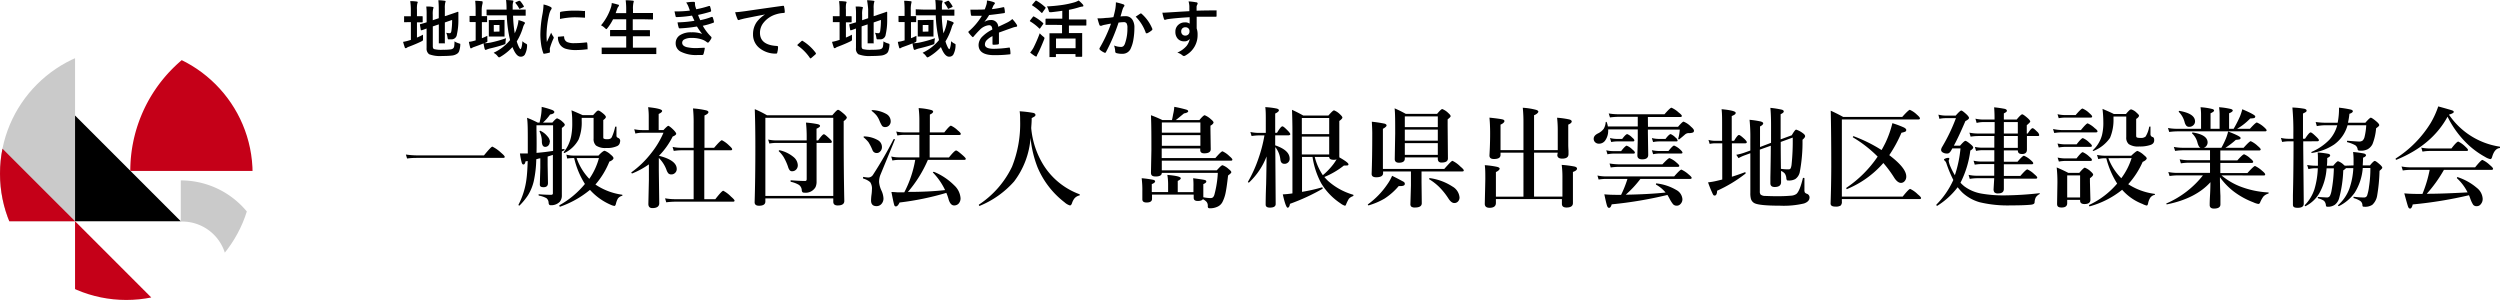
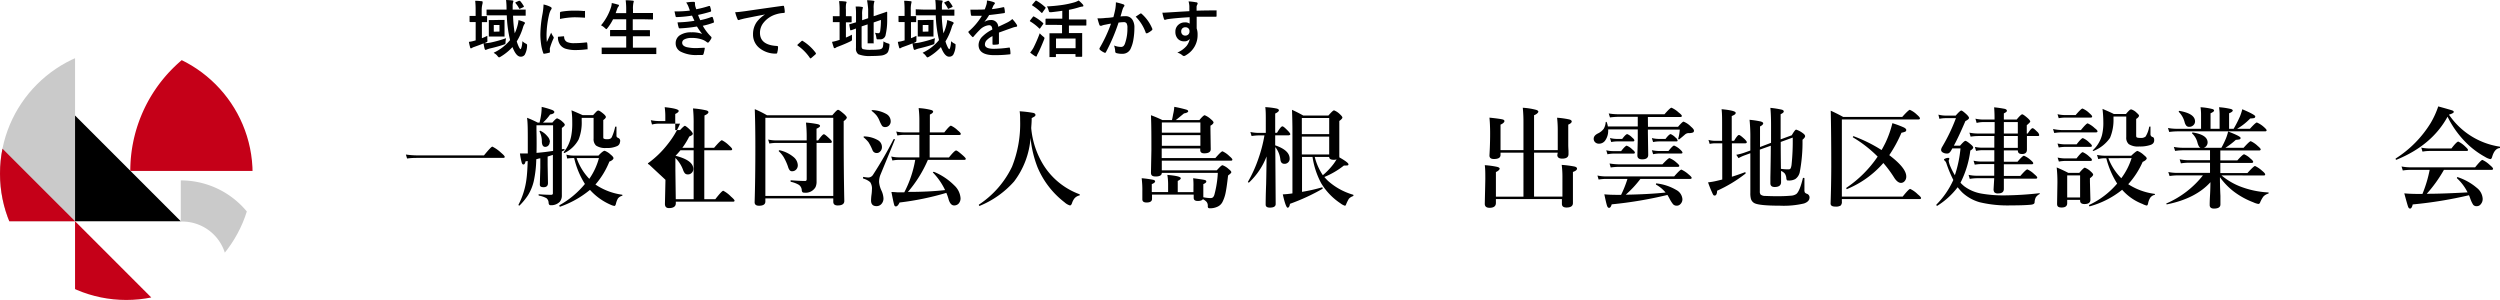
<svg xmlns="http://www.w3.org/2000/svg" width="519" height="62.27" viewBox="0 0 519 62.27">
  <defs>
    <style>.a{fill:none;}.b{clip-path:url(#a);}.c{fill:#cacaca;}.d,.f{fill:#c50018;}.d,.e{fill-rule:evenodd;}</style>
    <clipPath id="a">
      <circle class="a" cx="26.22" cy="36.05" r="26.22" />
    </clipPath>
  </defs>
  <g class="b">
    <rect class="c" x="-18.14" y="10.84" width="33.72" height="35.09" />
    <polygon class="d" points="15.58 45.93 -6.38 45.93 -6.38 23.98 15.58 45.93" />
    <polygon class="e" points="37.53 45.93 15.58 45.93 15.58 23.98 37.53 45.93" />
    <polygon class="e" points="14.08 68.38 -7.87 68.38 -7.87 46.43 14.08 68.38" />
    <polygon class="d" points="37.53 67.88 15.58 67.88 15.58 45.93 37.53 67.88" />
    <path class="f" d="M57.15,5.39v30.1H27.05A30.09,30.09,0,0,1,57.15,5.39Z" />
    <path class="c" d="M55.32,55.24A17.79,17.79,0,0,0,37.53,37.45V46h0a9.28,9.28,0,1,1,0,18.55h0V73A17.79,17.79,0,0,0,55.32,55.24Z" />
  </g>
  <path d="M104.78,32.56c0,.15-.1.22-.29.22H86.7c-.58,0-1.31,0-2.19.13l-.25-.83a17.21,17.21,0,0,0,2.4.18h13.81c1-1.21,1.56-1.82,1.75-1.82A7.49,7.49,0,0,1,104,31.69C104.51,32.12,104.78,32.41,104.78,32.56Z" />
  <path d="M111.33,33.06a23.52,23.52,0,0,1-.52,4.55,9.84,9.84,0,0,1-1.2,2.92,12.91,12.91,0,0,1-1.76,2.14l-.06,0c-.1,0-.15-.06-.15-.17a0,0,0,0,1,0,0,15.83,15.83,0,0,0,1.66-5.36c.12-.9.2-2.14.25-3.71l-.45.07c-.08.43-.22.65-.43.65s-.31-.18-.4-.53a15.36,15.36,0,0,1-.33-1.76h.77l.86,0c0-.48,0-1.28,0-2.41,0-2.32,0-4-.16-5a22.59,22.59,0,0,1,2.22,1h.38a18.41,18.41,0,0,0,.35-1.81,11.4,11.4,0,0,0,.09-1.45,17.35,17.35,0,0,1,2.18.64q.45.2.45.42c0,.24-.29.42-.88.52a9.39,9.39,0,0,1-1.48,1.68h1.95c.5-.59.83-.88,1-.88a3.18,3.18,0,0,1,1.13.73c.3.26.45.46.45.61s-.2.37-.61.65V31l.25-.06.2,0c.06,0,.1,0,.1.13a.15.15,0,0,1-.08.15c-.22.09-.37.17-.47.22l0,9.14a2,2,0,0,1-.43,1.31,2.48,2.48,0,0,1-1.93.71c-.22,0-.34-.15-.39-.46a1.25,1.25,0,0,0-.45-1,5.23,5.23,0,0,0-1.54-.53.14.14,0,0,1-.09-.15c0-.09,0-.13.09-.13.87.07,1.71.11,2.51.11.24,0,.37-.1.37-.29v-8l-1.09.35v1.76l.07,3.74c0,.58-.3.86-.91.86s-.78-.19-.78-.58l.1-3.45V32.86a4.48,4.48,0,0,0-.48.1Zm0-1.32c1.16-.09,2.32-.23,3.49-.41V26h-3.45v.89C111.42,29.21,111.41,30.82,111.38,31.74Zm2.79-2.3a1.09,1.09,0,0,1-.29.78.87.87,0,0,1-.64.27c-.42,0-.65-.32-.7-1a4.7,4.7,0,0,0-.5-2.23s0,0,0,0,.06-.12.17-.12l0,0a4,4,0,0,1,1.45,1.12A1.9,1.9,0,0,1,114.17,29.44Zm8.33,10a20.25,20.25,0,0,1-6.17,3.47h0c-.1,0-.15-.07-.15-.22a.08.08,0,0,1,0-.08,18.47,18.47,0,0,0,5.3-4.42,17.13,17.13,0,0,1-2.23-5.37h-.11a8.21,8.21,0,0,0-1.34.09l-.17-.81a5.6,5.6,0,0,0,1.6.2h5.06c.64-.69,1.07-1,1.29-1a3.66,3.66,0,0,1,1.25.8c.39.31.58.56.58.74s-.28.51-.85.7a16.87,16.87,0,0,1-2.9,4.77,13.09,13.09,0,0,0,5.53,2.11s.08,0,.08.11a.12.12,0,0,1-.08.12,1.59,1.59,0,0,0-.86.56,3.84,3.84,0,0,0-.41,1.09c-.08.3-.18.45-.32.45a2.72,2.72,0,0,1-.79-.25A12.34,12.34,0,0,1,122.5,39.44Zm6.26-10.06a1,1,0,0,1-.56.93,4.83,4.83,0,0,1-2.27.41,3.4,3.4,0,0,1-2.14-.5,1.81,1.81,0,0,1-.51-1.45l0-2V24.47h-2.47v.59a9.52,9.52,0,0,1-.64,3.9,6.62,6.62,0,0,1-2.94,2.81h0c-.1,0-.15-.05-.15-.14s0,0,0-.05a7.51,7.51,0,0,0,1.54-3.28,13.29,13.29,0,0,0,.23-2.64c0-.74,0-1.66-.16-2.76.83.34,1.6.68,2.31,1h2.18c.41-.45.67-.73.78-.82a.5.5,0,0,1,.31-.13c.18,0,.56.25,1.13.73.28.26.43.46.43.61s-.18.39-.54.63v3.52c0,.19,0,.31.17.37a1.38,1.38,0,0,0,.6.09,1.63,1.63,0,0,0,.65-.09.8.8,0,0,0,.35-.34,10.12,10.12,0,0,0,.69-2.1.14.14,0,0,1,.15-.09c.09,0,.13,0,.13.09v1.73a.57.57,0,0,0,.09.37,1.14,1.14,0,0,0,.34.2C128.66,28.81,128.76,29,128.76,29.38Zm-9,3.44a11.9,11.9,0,0,0,2.63,4.31,13.74,13.74,0,0,0,2-4.31Z" />
-   <path d="M134.71,34.12A17,17,0,0,1,131.27,36h0c-.14,0-.2-.07-.2-.22s0,0,0,0a19.79,19.79,0,0,0,4.13-4,18.21,18.21,0,0,0,2.54-4.23h-4.4a6.15,6.15,0,0,0-1.43.18l-.24-.9a8.5,8.5,0,0,0,1.67.18h1.34V24.25a13.67,13.67,0,0,0-.13-2q2.91.3,2.91.78,0,.29-.72.63V27h1c.54-.59.89-.88,1-.88s.56.31,1.17.93c.31.34.47.58.47.73s-.24.38-.73.56a15.55,15.55,0,0,1-2.85,4q3.69.93,3.69,2.74a1.08,1.08,0,0,1-.36.83,1.06,1.06,0,0,1-.74.3.85.85,0,0,1-.65-.23,2.29,2.29,0,0,1-.38-.72,6.76,6.76,0,0,0-1.59-2.47v2.59l.09,6.82c0,.64-.47,1-1.43,1-.55,0-.83-.29-.83-.87l.11-5Zm11.5-2.92V41.35h2.29c.91-1.17,1.46-1.75,1.65-1.75a6.18,6.18,0,0,1,1.6,1.21c.49.42.74.7.74.84s-.1.22-.29.22h-12a16.18,16.18,0,0,0-1.89.13l-.24-.83a12.39,12.39,0,0,0,2,.18H144V31.2h-2.61a10.7,10.7,0,0,0-1.52.13l-.24-.83a8.58,8.58,0,0,0,1.67.18H144V25.74a29.24,29.24,0,0,0-.13-3.23,17.61,17.61,0,0,1,2.78.41q.42.13.42.36c0,.23-.28.46-.82.69v6.71h2c.9-1.05,1.43-1.57,1.62-1.57a5.91,5.91,0,0,1,1.49,1.09c.42.38.64.64.64.77s-.1.23-.29.23Z" />
+   <path d="M134.71,34.12h0c-.14,0-.2-.07-.2-.22s0,0,0,0a19.79,19.79,0,0,0,4.13-4,18.21,18.21,0,0,0,2.54-4.23h-4.4a6.15,6.15,0,0,0-1.43.18l-.24-.9a8.5,8.5,0,0,0,1.67.18h1.34V24.25a13.67,13.67,0,0,0-.13-2q2.91.3,2.91.78,0,.29-.72.63V27h1c.54-.59.89-.88,1-.88s.56.31,1.17.93c.31.34.47.58.47.73s-.24.38-.73.56a15.55,15.55,0,0,1-2.85,4q3.69.93,3.69,2.74a1.08,1.08,0,0,1-.36.83,1.06,1.06,0,0,1-.74.3.85.85,0,0,1-.65-.23,2.29,2.29,0,0,1-.38-.72,6.76,6.76,0,0,0-1.59-2.47v2.59l.09,6.82c0,.64-.47,1-1.43,1-.55,0-.83-.29-.83-.87l.11-5Zm11.5-2.92V41.35h2.29c.91-1.17,1.46-1.75,1.65-1.75a6.18,6.18,0,0,1,1.6,1.21c.49.42.74.7.74.84s-.1.22-.29.22h-12a16.18,16.18,0,0,0-1.89.13l-.24-.83a12.39,12.39,0,0,0,2,.18H144V31.2h-2.61a10.7,10.7,0,0,0-1.52.13l-.24-.83a8.58,8.58,0,0,0,1.67.18H144V25.74a29.24,29.24,0,0,0-.13-3.23,17.61,17.61,0,0,1,2.78.41q.42.13.42.36c0,.23-.28.46-.82.69v6.71h2c.9-1.05,1.43-1.57,1.62-1.57a5.91,5.91,0,0,1,1.49,1.09c.42.38.64.64.64.77s-.1.23-.29.23Z" />
  <path d="M158.89,41.19v.64c0,.59-.44.88-1.32.88-.6,0-.91-.24-.91-.73q.15-4.71.15-11.58,0-4.54-.12-7.74a20.75,20.75,0,0,1,2.54,1.27h13.56c.63-.75,1-1.13,1.19-1.13s.6.31,1.3.91c.34.33.52.56.52.7s-.22.46-.65.73v2.71q0,7.82.13,13.87c0,.62-.46.93-1.39.93q-.9,0-.9-.78v-.68Zm14.1-.52V24.45h-14.1V40.67Zm-3.47-11v5l0,3a2.67,2.67,0,0,1-.22,1.18A2.35,2.35,0,0,1,167,40a.59.59,0,0,1-.41-.11.68.68,0,0,1-.14-.35,1.45,1.45,0,0,0-.61-1.17,5.63,5.63,0,0,0-1.63-.62q-.09,0-.09-.18c0-.09,0-.14.09-.14,1.37.1,2.35.14,2.94.14.22,0,.32-.13.32-.41V29.67h-6.36a8.54,8.54,0,0,0-1.39.13l-.25-.83a7.66,7.66,0,0,0,1.58.18h6.42v-.7a26.56,26.56,0,0,0-.15-3,18.58,18.58,0,0,1,2.44.33q.48.12.48.36c0,.17-.24.36-.73.58v2.43h.34c.59-.85,1-1.28,1.18-1.28s.54.31,1.18.91c.32.3.48.51.48.66s-.1.23-.3.23Zm-3.9,4.56a1.26,1.26,0,0,1-.37,1,1.1,1.1,0,0,1-.8.32.62.62,0,0,1-.52-.22,2.16,2.16,0,0,1-.34-.73,11.2,11.2,0,0,0-.91-2,5.79,5.79,0,0,0-1-1.2.09.09,0,0,1,0-.07c0-.09.05-.14.16-.14h0a6.85,6.85,0,0,1,2.89,1.4A2.32,2.32,0,0,1,165.62,34.23Z" />
  <path d="M185.77,29c-.17.45-1.18,2.89-3,7.3a4,4,0,0,0-.27,1.51,5.14,5.14,0,0,0,.47,1.71,4.37,4.37,0,0,1,.44,1.64,1.67,1.67,0,0,1-.47,1.23,1.3,1.3,0,0,1-1,.4c-.74,0-1.11-.4-1.11-1.18a10.45,10.45,0,0,1,.11-1.29,8.51,8.51,0,0,0,.07-.95,2.36,2.36,0,0,0-.36-1.55,3.6,3.6,0,0,0-1.42-.74.18.18,0,0,1-.06-.16c0-.14,0-.2.11-.19a7.12,7.12,0,0,0,.93.12,1.17,1.17,0,0,0,1-.52,84,84,0,0,0,4.31-7.45.1.1,0,0,1,.08,0c.13,0,.2,0,.2.13Zm-2.68,1.52a1.23,1.23,0,0,1-.37.93.93.93,0,0,1-.72.32.9.9,0,0,1-.86-.58,10.62,10.62,0,0,0-.86-1.69,7.68,7.68,0,0,0-1-1s0-.05,0-.07,0-.11.13-.11a6,6,0,0,1,2.88.8A1.63,1.63,0,0,1,183.09,30.53Zm1.82-5.35a1.2,1.2,0,0,1-.37.91,1.07,1.07,0,0,1-.76.3.81.81,0,0,1-.65-.24,6.31,6.31,0,0,1-.54-1.06,4.87,4.87,0,0,0-.66-1.16,7,7,0,0,0-.94-.88s-.05-.05-.05-.07.05-.11.13-.11a6.32,6.32,0,0,1,3,.84A1.74,1.74,0,0,1,184.91,25.18Zm3.57,14.67q4.46,0,7.72-.38a13.63,13.63,0,0,0-2.53-3.65.08.08,0,0,1,0,0c0-.09.06-.13.18-.13h.06a12.87,12.87,0,0,1,4.19,2.8,4,4,0,0,1,1.31,2.66,1.61,1.61,0,0,1-.43,1.16,1.26,1.26,0,0,1-.91.35c-.48,0-.85-.38-1.11-1.16a10.12,10.12,0,0,0-.5-1.45,57.67,57.67,0,0,1-9.71,2c-.25.54-.5.81-.76.81s-.31-.16-.4-.48-.25-1.09-.53-2.51c.61,0,1.07.07,1.38.07h1.29A23,23,0,0,0,190,33.19h-3.47a7.36,7.36,0,0,0-1.27.13l-.24-.83a6.89,6.89,0,0,0,1.51.18h4.33V28h-3.29a7.36,7.36,0,0,0-1.27.13l-.24-.83a7,7,0,0,0,1.51.18h3.29V25.23a21,21,0,0,0-.15-2.79,13.16,13.16,0,0,1,2.62.4c.26.08.39.2.39.35s-.23.41-.68.59v3.7h3c.73-.93,1.19-1.39,1.38-1.39a4.93,4.93,0,0,1,1.43,1c.41.32.61.56.61.7s-.1.23-.29.23H193v4.67h4c.8-1,1.29-1.45,1.48-1.45s.63.34,1.39,1c.42.37.63.62.63.73s-.1.22-.3.22h-7.57A25.8,25.8,0,0,1,188.48,39.85Z" />
  <path d="M213.94,28.63a17,17,0,0,1-3.42,9.05,19.31,19.31,0,0,1-7.14,5.06l0,0c-.11,0-.16-.07-.16-.19a.09.09,0,0,1,0-.07,19.5,19.5,0,0,0,6.87-7.86A24,24,0,0,0,211.78,25c0-.56,0-1.2-.1-1.9a25,25,0,0,1,2.84.34c.29.08.44.22.44.42a.35.35,0,0,1-.16.3,4.76,4.76,0,0,1-.62.35c0,.93-.08,1.62-.1,2.08a17.49,17.49,0,0,0,2.61,7.77,14.86,14.86,0,0,0,7.38,5.95.13.13,0,0,1,.09.14c0,.07,0,.12-.09.13a1.93,1.93,0,0,0-1,.59,3.14,3.14,0,0,0-.52,1c-.11.32-.26.48-.43.48A2.89,2.89,0,0,1,221,42a17.93,17.93,0,0,1-5.62-7.3A22.86,22.86,0,0,1,213.94,28.63Z" />
  <path d="M249.72,41.35c-.16.24-.51.37-1.07.37s-.84-.22-.84-.64V40.4h-8.65v.88c0,.5-.37.76-1.13.76-.59,0-.88-.22-.88-.66l0-1.53a20.12,20.12,0,0,0-.14-2.85,21.3,21.3,0,0,1,2.41.33c.26.07.38.18.38.34s-.23.38-.69.55v1.66h3.39V38.17a12.06,12.06,0,0,0-.16-1.86q2.79.24,2.79.69c0,.18-.21.36-.63.56v2.32h3.26V38.81A13.68,13.68,0,0,0,247.7,37c1.37.18,2.18.3,2.42.37s.31.17.31.33-.21.36-.62.52v.46l0,2.27a8.41,8.41,0,0,0,1.43.17.84.84,0,0,0,.58-.16,1.45,1.45,0,0,0,.3-.59,21.63,21.63,0,0,0,.7-4.48H241.19c0,.5-.46.75-1.25.75s-1-.27-1-.82l.09-4.66c0-2.68,0-5.1-.09-7.24a24.83,24.83,0,0,1,2.36,1h2c.06-.25.13-.56.19-.91s.13-.63.14-.68a8.26,8.26,0,0,0,.15-1.15,25.19,25.19,0,0,1,2.54.59c.23.08.35.19.35.34s-.29.35-.87.43c-1,.83-1.57,1.29-1.7,1.38H249c.56-.68.93-1,1.1-1a4.18,4.18,0,0,1,1.29.84c.36.29.54.52.54.67s-.21.44-.64.66v.82l.06,4.06c0,.58-.46.86-1.36.86-.55,0-.82-.23-.82-.69v-.32h-8v2H252.3c.82-.94,1.31-1.41,1.49-1.41a4.93,4.93,0,0,1,1.43,1c.41.34.62.59.62.73s-.1.22-.3.22H241.19v2H252.6c.64-.7,1-1.06,1.2-1.06a3.8,3.8,0,0,1,1.3.82c.35.27.52.48.52.63s-.22.35-.67.68c-.2,1.77-.38,3-.55,3.76a7.38,7.38,0,0,1-.61,1.73,2.15,2.15,0,0,1-1.06,1,3.56,3.56,0,0,1-1.54.32.51.51,0,0,1-.38-.11.62.62,0,0,1-.07-.37,1.28,1.28,0,0,0-.24-.83A2.57,2.57,0,0,0,249.72,41.35Zm-.52-13.81V25.43h-8v2.11Zm-8,.52v2.21h8V28.06Z" />
  <path d="M262.94,32.48a14.71,14.71,0,0,1-3.63,5.4.09.09,0,0,1-.07,0c-.11,0-.17,0-.17-.13v0a27.16,27.16,0,0,0,2.2-4.89,29,29,0,0,0,1.23-4.75h-1.15a10.7,10.7,0,0,0-1.52.13l-.25-.84a8.65,8.65,0,0,0,1.68.19h1.52V25.14c0-1.24,0-2.21-.11-2.9a15.74,15.74,0,0,1,2.39.3c.29.08.44.2.44.37s-.26.44-.77.66v4h.38c.53-.9.9-1.34,1.11-1.34s.54.31,1.16.93q.48.51.48.69t-.3.24h-2.83v2.08c2,.68,3,1.6,3,2.76a1,1,0,0,1-.34.81,1.05,1.05,0,0,1-.74.27c-.49,0-.77-.29-.84-.86a5.06,5.06,0,0,0-1.06-2.62l.08,11.82c0,.5-.4.75-1.21.75q-.87,0-.87-.63c0-.16,0-1.58.1-4.26C262.9,35.93,262.93,34,262.94,32.48Zm12,4.27c.14.17.38.43.72.77a13.33,13.33,0,0,0,5.24,2.9.11.11,0,0,1,.08.12.19.19,0,0,1-.1.18,2.06,2.06,0,0,0-.85.54,7.62,7.62,0,0,0-.6,1.23c-.07.15-.14.22-.22.22a2.85,2.85,0,0,1-.93-.5,13.16,13.16,0,0,1-4-4.17,16.66,16.66,0,0,1-1.8-5.46h-2.18v7.25a34.42,34.42,0,0,0,4.12-.93c.1,0,.16,0,.16.19a.13.13,0,0,1,0,.09,41.92,41.92,0,0,1-6.78,3.13c-.08.54-.25.81-.49.81s-.59-.92-1-2.77a18.88,18.88,0,0,0,2-.2V27.3q0-2.09-.09-4.5c.74.33,1.52.72,2.33,1.18h5.23c.62-.71,1-1.07,1.17-1.07a3.52,3.52,0,0,1,1.23.82c.34.31.5.54.5.68s-.21.41-.64.7v1.28l0,6a1,1,0,0,1,0,.27c1.27.72,1.9,1.2,1.9,1.45s-.2.25-.62.25H279A16.78,16.78,0,0,1,274.92,36.75Zm1-8.91V24.5h-5.68v3.34Zm0,4.22v-3.7h-5.68v3.7Zm-1.32,4.31a14.13,14.13,0,0,0,2.3-2.43c.13-.18.32-.47.56-.86a1.6,1.6,0,0,1-.61.09c-.62,0-.93-.2-.93-.59h-3A12.12,12.12,0,0,0,274.62,36.37Z" />
-   <path d="M291.64,38.18c0,.3-.31.45-.91.45h-.36a13.44,13.44,0,0,1-2.93,2.59,14.4,14.4,0,0,1-3.26,1.4.15.15,0,0,1-.13,0c-.05,0-.08-.09-.08-.13s0,0,0-.06a16.7,16.7,0,0,0,4-4.11A9.59,9.59,0,0,0,289,36.5c1.18.57,1.94,1,2.27,1.17S291.64,38,291.64,38.18Zm3.47-2.59v2.23l.05,4.37c0,.59-.47.89-1.41.89a1.19,1.19,0,0,1-.76-.18.67.67,0,0,1-.19-.55l.11-3.86v-2.9h-5.78v.35c0,.57-.48.86-1.43.86-.63,0-.95-.23-.95-.7q.13-3.24.13-8.43,0-.89-.09-2.4a25.47,25.47,0,0,1,2.65.4c.27.08.41.21.41.38s-.26.42-.76.69v1.53c0,2.78,0,5,0,6.8h12.74c1-1.12,1.52-1.68,1.71-1.68a6,6,0,0,1,1.63,1.18c.47.39.71.65.71.8s-.1.22-.3.22Zm-3.47-2.92v.25c0,.57-.41.86-1.22.86-.58,0-.87-.26-.87-.76l.09-5.27c0-2.49,0-4.25-.12-5.26a23.88,23.88,0,0,1,2.32,1.15h6.5c.55-.67.91-1,1.08-1a3.61,3.61,0,0,1,1.23.81c.33.29.5.51.5.66s-.21.35-.62.67v1.34l.06,6.76c0,.57-.42.86-1.28.86a.8.8,0,0,1-.65-.21.93.93,0,0,1-.17-.63v-.22Zm6.85-6.28V24.16h-6.85v2.23Zm-6.85.52V29.2h6.85V26.91Zm0,2.81v2.43h6.85V29.72ZM303,41a1.18,1.18,0,0,1-.35.86,1,1,0,0,1-.73.29c-.42,0-.82-.31-1.22-.93a14.3,14.3,0,0,0-2-2.48,11.48,11.48,0,0,0-2-1.53.12.12,0,0,1,0-.09c0-.12.05-.16.15-.14a11.48,11.48,0,0,1,4.69,1.75A2.88,2.88,0,0,1,303,41Z" />
  <path d="M323.39,31.69h-4.92v9.12h5.89V36.59a18.94,18.94,0,0,0-.15-2.36,21.26,21.26,0,0,1,2.7.35q.48.14.48.42c0,.27-.28.5-.85.7v1.08c0,1.19,0,2.35,0,3.5,0,.17,0,.38,0,.62,0,.64,0,1.05,0,1.25,0,.62-.44.93-1.34.93-.63,0-.95-.25-.95-.76v-1H310.55v.82c0,.65-.44,1-1.31,1-.67,0-1-.28-1-.84.07-3.09.11-4.8.11-5.15,0-1.14,0-2.1-.11-2.86a17.18,17.18,0,0,1,2.56.35c.35.09.53.22.53.38s-.26.47-.78.7v5.11h5.72V31.69h-4.76v.48c0,.56-.46.84-1.37.84-.62,0-.93-.24-.93-.73.09-1.49.14-3,.14-4.53,0-1.34-.05-2.45-.14-3.33,1.45.15,2.34.28,2.68.36s.43.21.43.38-.27.5-.81.71v5.3h4.76V25.59a29.43,29.43,0,0,0-.14-3.22,14,14,0,0,1,2.79.44c.29.1.44.23.44.38s-.3.52-.89.73v7.25h4.92V26.89a22.22,22.22,0,0,0-.14-2.45,17.37,17.37,0,0,1,2.55.36c.33.09.49.24.49.43s-.24.45-.72.64v1c0,1.05,0,2.13,0,3.25,0,0,0,.4.05,1.17,0,.29,0,.53,0,.71q0,.93-1.32.93c-.65,0-1-.26-1-.76Z" />
  <path d="M342.12,26.33h6.24c.61-.72,1-1.08,1.15-1.08a4.47,4.47,0,0,1,1.55,1.06c.41.34.61.62.61.82a.39.39,0,0,1-.28.4,2.38,2.38,0,0,1-.85.1,1.17,1.17,0,0,0-.73.29c-.21.19-.6.52-1.19,1a.08.08,0,0,1-.07,0c-.1,0-.15,0-.15-.14l0,0a9,9,0,0,0,.32-1.88h-6.62v.6l.07,4.65c0,.62-.41.93-1.25.93-.66,0-1-.27-1-.81L340,29V26.86h-6.14v.21a3.49,3.49,0,0,1-.56,2,1.55,1.55,0,0,1-1.35.76,1.11,1.11,0,0,1-.84-.34,1,1,0,0,1-.26-.68c0-.44.28-.8.86-1.1a3.13,3.13,0,0,0,1.24-1,3.23,3.23,0,0,0,.39-1.32.1.1,0,0,1,.1-.09.12.12,0,0,1,.12.09,3.69,3.69,0,0,1,.23.86H340v-2h-4a14.14,14.14,0,0,0-1.77.13l-.26-.83a11.83,11.83,0,0,0,2,.17h9.58c.78-.9,1.27-1.36,1.45-1.36a5.41,5.41,0,0,1,1.5,1c.43.33.65.56.65.7s-.1.23-.29.23h-6.76ZM337.5,40.42q4.78-.08,8.28-.45a7.06,7.06,0,0,0-2-1.65.14.14,0,0,1,0-.1c0-.11,0-.15.13-.14A10.35,10.35,0,0,1,348,39.44a2.35,2.35,0,0,1,1.27,1.91,1.38,1.38,0,0,1-.4,1,1,1,0,0,1-.78.35,1,1,0,0,1-.76-.3,6.62,6.62,0,0,1-.72-1.13c-.13-.25-.28-.52-.45-.8a83.74,83.74,0,0,1-11.57,1.95c-.14.49-.32.73-.54.73s-.35-.17-.46-.53-.28-1.07-.53-2.28c.68.07,1.55.11,2.62.11h.86a22.83,22.83,0,0,0,1.32-3.31h-4.52a11.58,11.58,0,0,0-1.47.13l-.24-.83a8,8,0,0,0,1.62.18h14.31q1.23-1.41,1.5-1.41a5.91,5.91,0,0,1,1.5,1c.42.34.63.58.63.71s-.1.22-.3.22H340.55A21.61,21.61,0,0,1,337.5,40.42Zm1.9-8.75c0,.15-.1.22-.3.22h-4.21a6.71,6.71,0,0,0-1.18.14l-.25-.83a6.17,6.17,0,0,0,1.36.17h1.73c.57-.75,1-1.13,1.15-1.13a3.47,3.47,0,0,1,1.18.79C339.23,31.31,339.4,31.52,339.4,31.67Zm9.22,2.75c0,.15-.1.22-.3.22H336a11.85,11.85,0,0,0-1.62.13l-.24-.83a14.1,14.1,0,0,0,2.17.18h8.8c.81-.86,1.3-1.3,1.47-1.3a4.78,4.78,0,0,1,1.44.91C348.4,34.05,348.62,34.28,348.62,34.42Zm-9.33-5.28c0,.14-.1.22-.3.22h-3.37a5.83,5.83,0,0,0-1.13.13l-.26-.84a5.87,5.87,0,0,0,1.39.19h1.15c.5-.67.85-1,1.05-1a2.87,2.87,0,0,1,1,.7C339.15,28.8,339.29,29,339.29,29.14Zm9,0c0,.15-.1.22-.3.22h-3.6a6.67,6.67,0,0,0-1.21.13l-.25-.83a6.19,6.19,0,0,0,1.41.18h1.42c.52-.69.88-1,1.08-1a3.1,3.1,0,0,1,1,.72A.9.9,0,0,1,348.25,29.16Zm1,2.51c0,.15-.1.22-.3.22h-4.49a8,8,0,0,0-1.31.14l-.26-.83a7.86,7.86,0,0,0,1.53.17h1.91c.59-.75,1-1.13,1.17-1.13a4,4,0,0,1,1.23.79C349.1,31.31,349.27,31.52,349.27,31.67Z" />
  <path d="M359.54,29.75v6.94c.88-.27,1.79-.59,2.72-.94h0c.09,0,.13.06.13.18s0,.08,0,.09a28.49,28.49,0,0,1-5.92,3.58c0,.65-.21,1-.5,1s-.35-.22-.55-.66-.45-1-.83-2.08a15.16,15.16,0,0,0,1.95-.35l1-.24V29.75H356a5.38,5.38,0,0,0-1.07.13l-.25-.84a4.73,4.73,0,0,0,1.23.19h1.6V25.89c0-1.3,0-2.37-.11-3.22,1.95.18,2.93.44,2.93.75s-.28.43-.82.68v5.13H360c.47-.81.81-1.21,1-1.21s.54.28,1.16.84c.32.32.48.54.48.65s-.1.24-.3.24Zm8.13-.1V26c0-1.48-.05-2.68-.14-3.61a19.86,19.86,0,0,1,2.39.38c.26.08.39.21.39.38s-.22.36-.65.56v5.22l2.31-.85c.45-.78.75-1.17.91-1.17a4.5,4.5,0,0,1,1.34.7c.35.24.52.46.52.66s-.18.43-.54.74a33.25,33.25,0,0,1-.58,6.78,2.35,2.35,0,0,1-.93,1.39,2.69,2.69,0,0,1-1.39.29c-.19,0-.31,0-.36-.11a.84.84,0,0,1-.1-.41,2,2,0,0,0-.32-.93,2.27,2.27,0,0,0-.77-.54l0,2.34c0,.65-.44,1-1.33,1-.59,0-.89-.26-.89-.77,0-.1,0-.5,0-1.22q.07-3.21.09-6.58l-2.28.81v8.65a1,1,0,0,0,.18.7,1.58,1.58,0,0,0,.92.27c.37,0,1.12.05,2.24.05a31.73,31.73,0,0,0,3.19-.11,2.15,2.15,0,0,0,1.05-.35c.46-.37.92-1.46,1.36-3.29,0,0,.06-.06.13-.06s.19,0,.19.11l0,2.36a1.17,1.17,0,0,0,.09.57.87.87,0,0,0,.36.25.8.8,0,0,1,.61.76c0,.59-.38,1-1.15,1.27a18.17,18.17,0,0,1-5,.46c-2.86,0-4.62-.18-5.28-.52a1.48,1.48,0,0,1-.75-.94,4.41,4.41,0,0,1-.11-1.15c0-4,0-6.79,0-8.28l-1.11.41a8.59,8.59,0,0,0-1.34.61l-.47-.7a10.2,10.2,0,0,0,1.6-.41l1.32-.47V29a36.49,36.49,0,0,0-.16-4.13,17.56,17.56,0,0,1,2.32.35c.34.1.51.23.51.4s-.22.43-.66.63v4.27Zm2.05,5.4a10.58,10.58,0,0,0,1.58.11.49.49,0,0,0,.45-.23,3.1,3.1,0,0,0,.18-.74,47,47,0,0,0,.24-5.63l-2.49.91v.61C369.68,31.18,369.69,32.84,369.72,35.05Z" />
  <path d="M382.37,40.81H395c.85-1.06,1.36-1.59,1.56-1.59a5.59,5.59,0,0,1,1.56,1.11q.69.56.69.78c0,.14-.1.22-.3.22H382.37v.5a1.05,1.05,0,0,1-.26.85,1.9,1.9,0,0,1-1.08.21c-.69,0-1-.22-1-.65q.13-3.85.14-7.56,0-6.78-.11-11.7c.86.39,1.72.82,2.59,1.3H394.9c.89-1,1.42-1.48,1.58-1.48a4.94,4.94,0,0,1,1.47,1c.42.36.63.62.63.77s-.11.23-.33.23H382.37Zm8.64-7a20.34,20.34,0,0,1-7.59,5.45h0c-.08,0-.12-.06-.12-.19s0-.07,0-.08a24,24,0,0,0,6.5-6.48,25.73,25.73,0,0,0-5.14-4,.06.06,0,0,1,0-.06c0-.11.05-.17.16-.17h0a30.31,30.31,0,0,1,5.79,2.87c.2-.33.47-.83.8-1.49a21,21,0,0,0,1.45-4.09,19.44,19.44,0,0,1,2.4.9q.48.26.48.51a.4.4,0,0,1-.22.36,5,5,0,0,1-.78.22,27.44,27.44,0,0,1-2.53,4.65q3.53,2.67,3.53,4.42a1.39,1.39,0,0,1-.36,1,1,1,0,0,1-.73.34c-.46,0-.92-.35-1.36-1A24.28,24.28,0,0,0,391,33.86Z" />
  <path d="M407,37.93a6.05,6.05,0,0,0,.82.77,8.35,8.35,0,0,0,3.59,1.5,26.86,26.86,0,0,0,4.89.36,68.8,68.8,0,0,0,7.08-.45c.05,0,.07,0,.07.07a.13.13,0,0,1-.07.13,1.9,1.9,0,0,0-.77.7,2.79,2.79,0,0,0-.23,1c0,.27-.25.42-.69.48-.95.1-2.35.15-4.22.15a24.89,24.89,0,0,1-6.51-.66A8.86,8.86,0,0,1,407.41,40a11.87,11.87,0,0,1-1-1.13,15.83,15.83,0,0,1-4.24,3.86l0,0c-.12,0-.18-.07-.18-.2a.09.09,0,0,1,0-.05,17.23,17.23,0,0,0,3.52-5.12A25,25,0,0,1,404.1,34a1.37,1.37,0,0,0-.35-.62c-.12-.08-.18-.16-.18-.25s.12-.15.35-.25a1.58,1.58,0,0,1,.54-.11c.14,0,.22.06.22.18a.49.49,0,0,1-.07.23.56.56,0,0,0-.06.22,4.57,4.57,0,0,0,.35,1.16,14.1,14.1,0,0,0,.93,1.82A25,25,0,0,0,407,30.81h-1.7c-.05.09-.13.25-.25.45a1.85,1.85,0,0,1-.43.51.76.76,0,0,1-.43.1,1.59,1.59,0,0,1-.9-.24.64.64,0,0,1-.32-.51,1.45,1.45,0,0,1,.2-.59,36.9,36.9,0,0,0,2.88-6h-2a6.39,6.39,0,0,0-1.43.14l-.21-.87A6.26,6.26,0,0,0,404,24h2c.61-.7,1-1.05,1.16-1.05s.55.29,1.16.86c.3.31.45.53.45.68s-.25.42-.75.64q-1.47,3.43-2.4,5.11h1.29c.58-.67.95-1,1.11-1s.56.26,1.16.77c.3.26.46.46.46.61s-.2.43-.6.63A20.2,20.2,0,0,1,407,37.93Zm11.94-6.71H416l0,2.36h2.83c.71-.84,1.16-1.25,1.34-1.25a4.56,4.56,0,0,1,1.37.88c.37.31.56.53.56.67s-.1.22-.3.22H416l0,2.42h3.43c.79-.91,1.27-1.36,1.45-1.36a5.22,5.22,0,0,1,1.44,1c.4.33.61.56.61.71s-.11.22-.3.22h-6.63q0,1,0,2.13c0,.62-.39.93-1.18.93a1,1,0,0,1-.77-.21,1.08,1.08,0,0,1-.18-.72L414,37h-3.65a9.48,9.48,0,0,0-1.43.14l-.24-.84a8,8,0,0,0,1.62.18H414l0-2.42h-2.7a8.39,8.39,0,0,0-1.34.13l-.25-.83a7.6,7.6,0,0,0,1.59.18h2.72l0-2.36h-2.53a6.13,6.13,0,0,0-1.26.15l-.24-.83a7.44,7.44,0,0,0,1.45.16h2.58V28.24H410.6a10.12,10.12,0,0,0-1.5.13l-.25-.83a9.37,9.37,0,0,0,1.75.18h3.49V25.34h-2.33a6.06,6.06,0,0,0-1.41.18l-.25-.88a7.78,7.78,0,0,0,1.61.18h2.36c0-.64,0-1.48-.09-2.54a22.09,22.09,0,0,1,2.25.33c.26.09.4.21.4.39s-.21.34-.63.54v1.28h2.66c.59-.73,1-1.09,1.15-1.09s.56.28,1.19.84q.48.45.48.66c0,.11-.24.36-.72.76v1.73h.2c.47-.74.81-1.11,1-1.11s.47.26,1,.77a1.17,1.17,0,0,1,.38.64c0,.15-.09.22-.28.22h-2.27c0,.54,0,1.17,0,1.89,0,.51,0,.82,0,.93,0,.61-.34.91-1,.91S418.92,31.72,418.9,31.22ZM416,25.34v2.38h2.9V25.34Zm2.9,5.36V28.24H416c0,1.09,0,1.91,0,2.46Z" />
  <path d="M435.44,27.25c0,.15-.1.23-.3.23H428a10.72,10.72,0,0,0-1.54.13l-.25-.83A9.81,9.81,0,0,0,428,27h4c.75-.93,1.22-1.39,1.4-1.39a5.11,5.11,0,0,1,1.47,1C435.24,26.87,435.44,27.11,435.44,27.25Zm-3.61,14.24h-2.68v.7c0,.59-.38.89-1.15.89s-.95-.26-.95-.78l.07-4.33a28.81,28.81,0,0,0-.15-3.21c.86.36,1.66.73,2.41,1.13h2.28c.6-.72,1-1.08,1.15-1.08a3.56,3.56,0,0,1,1.23.79c.33.29.5.51.5.66s-.23.44-.67.74v.75l.1,3.72c0,.59-.41.89-1.23.89-.6,0-.91-.24-.91-.71Zm2.5-17.3c0,.14-.1.22-.29.22h-5.32a8.39,8.39,0,0,0-1.33.13l-.25-.83a7.58,7.58,0,0,0,1.58.18h2.18c.77-.91,1.25-1.36,1.43-1.36a4.5,4.5,0,0,1,1.41.95C434.13,23.81,434.33,24.05,434.33,24.19Zm-.05,6.08c0,.14-.1.22-.29.22h-5.22a8.53,8.53,0,0,0-1.38.13l-.25-.83a8,8,0,0,0,1.63.18h2.33c.67-.87,1.11-1.3,1.3-1.3a4,4,0,0,1,1.32.91C434.09,29.89,434.28,30.12,434.28,30.27Zm0,2.92c0,.15-.1.22-.29.22h-5.22a8.3,8.3,0,0,0-1.35.13l-.26-.83a7.78,7.78,0,0,0,1.61.18h2.31c.67-.86,1.1-1.3,1.3-1.3a4.57,4.57,0,0,1,1.34.91C434.09,32.81,434.28,33,434.28,33.19ZM431.83,41V36.41h-2.68V41Zm8.71-1.59a18.49,18.49,0,0,1-6.69,3.42c-.1,0-.16,0-.16-.21a.11.11,0,0,1,.05-.09,17,17,0,0,0,5.78-4.42,18.15,18.15,0,0,1-2.25-5.26h-.35a5.23,5.23,0,0,0-1.32.18l-.26-.87a9.18,9.18,0,0,0,1.67.17h5.43c.72-.69,1.15-1,1.3-1a4.13,4.13,0,0,1,1.36.89c.38.29.56.52.56.67s-.28.49-.84.71a17.22,17.22,0,0,1-3,4.64,13.16,13.16,0,0,0,5.45,2,.11.11,0,0,1,0,.22,1.54,1.54,0,0,0-.89.61,3.3,3.3,0,0,0-.43,1.12c-.06.32-.16.48-.31.48a3.44,3.44,0,0,1-.86-.33A10.67,10.67,0,0,1,440.54,39.38Zm6.67-10.28c0,.5-.3.84-.9,1a6.78,6.78,0,0,1-2.21.28,3.49,3.49,0,0,1-2.17-.49,1.77,1.77,0,0,1-.52-1.44l0-2V24.19h-2.65v.43a9.54,9.54,0,0,1-.72,4,7.6,7.6,0,0,1-3.41,2.71h0q-.18,0-.18-.12s0,0,0,0a6.58,6.58,0,0,0,1.92-3.15,10.62,10.62,0,0,0,.28-2.74,24.77,24.77,0,0,0-.17-2.72c1,.43,1.82.79,2.36,1.07h2.51a6.21,6.21,0,0,1,.76-.82.55.55,0,0,1,.34-.14,2.68,2.68,0,0,1,1.15.73c.31.26.46.45.46.59s-.2.43-.59.66v3.5c0,.2.07.32.2.37a2.36,2.36,0,0,0,.69.07,1.46,1.46,0,0,0,1.06-.28,5.56,5.56,0,0,0,.75-2s.06-.08.15-.08.12,0,.12.08v1.53a.59.59,0,0,0,.45.57C447.11,28.51,447.21,28.73,447.21,29.1Zm-9.51,3.72A11.78,11.78,0,0,0,440.38,37a13.84,13.84,0,0,0,2.14-4.18Z" />
  <path d="M461.18,36.41a14.08,14.08,0,0,0,3.7,2.23,18.91,18.91,0,0,0,6,1.31c.06,0,.09,0,.09.11a.13.13,0,0,1-.09.14,2.25,2.25,0,0,0-1,.6,5.79,5.79,0,0,0-.7,1.28.4.4,0,0,1-.35.26,4.2,4.2,0,0,1-1.06-.35,16.21,16.21,0,0,1-4-2.2,14.07,14.07,0,0,1-2.91-3c0,.51,0,1.8.1,3.87,0,1,0,1.55,0,1.78,0,.57-.45.86-1.34.86-.59,0-.89-.25-.89-.75,0-.15,0-.82.07-2s.07-2,.09-2.73q-3.06,3.39-9,4.6c-.11,0-.16,0-.16-.13a.07.07,0,0,1,.05-.07,19.56,19.56,0,0,0,7.55-5.81h-5.35a13.27,13.27,0,0,0-1.58.13l-.26-.83a9.37,9.37,0,0,0,1.75.18h6.91V33.78h-4.44a11.72,11.72,0,0,0-1.61.13l-.25-.83a9.78,9.78,0,0,0,1.79.18h4.51V31.2h-5.63a12.21,12.21,0,0,0-1.62.13l-.26-.83a10.09,10.09,0,0,0,1.82.18h3.72q-.37-.12-.63-1.05a3.89,3.89,0,0,0-1.13-1.94s0-.05,0-.07.05-.12.15-.12h0c2,.31,3.08,1,3.08,2.07a1.16,1.16,0,0,1-.26.73,1.11,1.11,0,0,1-.53.38h3.65a17.41,17.41,0,0,0,.95-1.95,9.69,9.69,0,0,0,.45-1.43c1.73.66,2.59,1.1,2.59,1.34a.3.3,0,0,1-.21.29,4.52,4.52,0,0,1-.78.1A15.6,15.6,0,0,1,462,30.68h3.77c.82-.91,1.31-1.37,1.49-1.37a5.24,5.24,0,0,1,1.45,1c.41.34.61.58.61.7s-.1.23-.29.23h-8.09v2.06h3.53c.76-.85,1.23-1.27,1.41-1.27a4.17,4.17,0,0,1,1.31.88c.38.31.57.54.57.68s-.1.23-.3.23h-6.52v2.11h5.62q1.32-1.47,1.59-1.47a6,6,0,0,1,1.47,1q.63.51.63.75c0,.15-.1.22-.29.22Zm-4.24-9.67V23.91a10.86,10.86,0,0,0-.11-1.65,13.19,13.19,0,0,1,2.44.37c.25.07.37.18.37.33s-.24.34-.73.56v3.22h1.88V23.91a10.86,10.86,0,0,0-.11-1.65,15.05,15.05,0,0,1,2.46.37c.25.08.38.19.38.33s-.25.36-.76.56v3.22h.94A24.88,24.88,0,0,0,465,24.21a10.9,10.9,0,0,0,.5-1.53c1.79.76,2.69,1.26,2.69,1.48a.34.34,0,0,1-.22.35,3.81,3.81,0,0,1-.82.08,12.62,12.62,0,0,1-2.73,2.15h2.66c.79-.87,1.27-1.31,1.45-1.31a5.27,5.27,0,0,1,1.41.9c.4.35.61.59.61.71s-.1.23-.29.23H452a13.14,13.14,0,0,0-1.67.13l-.26-.83a10.72,10.72,0,0,0,1.87.17Zm-1.25-1.53a1.05,1.05,0,0,1-.4.83,1.15,1.15,0,0,1-.78.29.79.79,0,0,1-.61-.21,1.84,1.84,0,0,1-.35-.67,4.68,4.68,0,0,0-1.23-2.22.09.09,0,0,1,0-.07c0-.09,0-.14.13-.14l0,0C454.61,23.4,455.69,24.12,455.69,25.21Z" />
-   <path d="M478.15,29.34v1.17l.11,11.77c0,.58-.42.86-1.25.86s-1-.23-1-.69c0-.2,0-.83,0-1.92q.12-4.78.13-11.19h-1a8.52,8.52,0,0,0-1.37.13l-.25-.84a7,7,0,0,0,1.51.18h1.07v-1a53.09,53.09,0,0,0-.2-5.49,18.12,18.12,0,0,1,2.48.26c.31.08.47.2.47.37a.37.37,0,0,1-.14.29c-.08.05-.29.17-.61.33v5.23h.43c.56-.87.95-1.31,1.15-1.31s.57.31,1.21.93c.35.34.52.57.52.67s-.1.24-.3.24Zm10.45,5c0-.6,0-1,0-1.37a12.92,12.92,0,0,0-.1-1.41,18.67,18.67,0,0,1,2.26.31c.28.08.42.21.42.37s-.21.35-.61.5c0,0,0,.56-.07,1.6H492q.76-.93,1-.93t1.11.78q.45.42.45.63c0,.12-.19.33-.57.64a35.55,35.55,0,0,1-.49,5.13,3.32,3.32,0,0,1-1,1.92,2.64,2.64,0,0,1-1.65.41.59.59,0,0,1-.33-.06.44.44,0,0,1-.08-.28,1.1,1.1,0,0,0-.45-.86,5,5,0,0,0-1.34-.59s-.07-.07-.07-.14,0-.15.09-.14a17.58,17.58,0,0,0,2.16.15.65.65,0,0,0,.61-.5,9.09,9.09,0,0,0,.37-1.77,24.39,24.39,0,0,0,.28-3.86h-1.58A11.22,11.22,0,0,1,488.84,40a8.71,8.71,0,0,1-3.28,2.79h0c-.12,0-.18-.06-.18-.2a.08.08,0,0,1,0,0,8.44,8.44,0,0,0,2.34-3.4,15,15,0,0,0,.83-4.28H487c0,.08-.2.23-.54.46a25.73,25.73,0,0,1-.85,5.76,2.57,2.57,0,0,1-.9,1.38,2.48,2.48,0,0,1-1.52.41c-.21,0-.32-.09-.33-.28a1.48,1.48,0,0,0-.4-.95,3.72,3.72,0,0,0-1.22-.52s-.07-.06-.07-.13,0-.15.09-.15c1,.07,1.63.1,1.8.1a.69.69,0,0,0,.63-.32,3.78,3.78,0,0,0,.32-1,28.84,28.84,0,0,0,.5-4.72H483a12.16,12.16,0,0,1-1.51,5.17,7,7,0,0,1-2.86,2.68s0,0,0,0a.14.14,0,0,1-.16-.16s0,0,0-.05a8.5,8.5,0,0,0,2-3.28,17.4,17.4,0,0,0,.71-4.38h-.55a6,6,0,0,0-1.4.18l-.26-.86a10.38,10.38,0,0,0,1.64.15h.59c0-.26,0-.68,0-1.26s0-1.1-.06-1.49a19.32,19.32,0,0,1,2.22.28c.25.07.38.18.38.35s-.21.35-.61.52c0,.55,0,1.09-.07,1.6h1.32q.77-.93,1-.93a3.16,3.16,0,0,1,1.19.76l.21.17ZM487.35,26a7.29,7.29,0,0,1-2.78,4,11.21,11.21,0,0,1-4.6,1.75c-.09,0-.13,0-.13-.13a.08.08,0,0,1,.06-.09A11.56,11.56,0,0,0,483.59,29a7.28,7.28,0,0,0,1.62-3h-2.4a10.21,10.21,0,0,0-1.84.18l-.24-.85a15.81,15.81,0,0,0,2,.15h2.57a15.21,15.21,0,0,0,.28-3.13,22.15,22.15,0,0,1,2.46.4c.27.08.41.19.41.35s-.23.39-.71.52a15.11,15.11,0,0,1-.3,1.86h3.61c.59-.7,1-1.05,1.13-1.05s.6.29,1.25.86c.34.3.5.53.5.69s-.21.33-.65.65a11.44,11.44,0,0,1-.75,3.29,2.57,2.57,0,0,1-1,1.06,3,3,0,0,1-1.43.3,1.36,1.36,0,0,1-.52-.06.35.35,0,0,1-.14-.26,1.19,1.19,0,0,0-.48-.8,6.76,6.76,0,0,0-1.64-.64c-.05,0-.08-.07-.08-.16s0-.14.08-.14c1.36.11,2.16.16,2.42.16a1.15,1.15,0,0,0,.74-.2,1.6,1.6,0,0,0,.39-.71,13,13,0,0,0,.36-2.47Z" />
  <path d="M508.11,24.23q-3.23,5.93-10.62,8.94h0c-.1,0-.15-.07-.15-.19a.09.09,0,0,1,0-.07,23.05,23.05,0,0,0,7.26-7.36,17.93,17.93,0,0,0,1.58-3.46c1.64.45,2.61.73,2.89.83s.33.2.33.34-.33.35-1,.54a15.52,15.52,0,0,0,10.52,6.64c.06,0,.09.07.09.16s0,.14-.09.14q-1.06.11-1.56,1.86c-.08.29-.21.43-.38.43a3.36,3.36,0,0,1-1.07-.45,18,18,0,0,1-3.22-2.27A20.28,20.28,0,0,1,508.11,24.23Zm-4.34,16c2.52,0,5.36-.12,8.5-.29A10.06,10.06,0,0,0,510.06,37s0,0,0-.08.05-.15.14-.15h0a11.8,11.8,0,0,1,4,2.24,3.09,3.09,0,0,1,1.2,2.2A1.64,1.64,0,0,1,515,42.4a1,1,0,0,1-.83.4.86.86,0,0,1-.75-.31,6,6,0,0,1-.61-1.32s-.06-.16-.13-.35l-.12-.29a85.48,85.48,0,0,1-11.68,1.91c-.13.57-.31.86-.54.86s-.34-.16-.45-.48-.35-1.17-.76-2.68q1.29.12,2.94.12h.83a26.56,26.56,0,0,0,1.5-5h-4a11.45,11.45,0,0,0-1.58.13l-.26-.83a10.13,10.13,0,0,0,1.84.18h13.43c.82-1,1.32-1.54,1.52-1.54a5.59,5.59,0,0,1,1.54,1.06c.45.37.67.63.67.77s-.09.23-.29.23h-9.91A28.19,28.19,0,0,1,503.77,40.26Zm8.59-9.11c0,.15-.1.22-.29.22h-7.83a8.47,8.47,0,0,0-1.33.14l-.25-.83a8.77,8.77,0,0,0,1.63.17h4.63c.76-1,1.23-1.43,1.42-1.43a5.39,5.39,0,0,1,1.41,1C512.16,30.77,512.36,31,512.36,31.15Z" />
-   <path d="M87.82,7.2a3.17,3.17,0,0,0,0,.46V8c0,.11,0,.18,0,.22a.28.28,0,0,1-.06.2,2,2,0,0,1-.29.18c-.69.34-1.55.71-2.59,1.1a1.58,1.58,0,0,0-.43.21.31.31,0,0,1-.22.09c-.09,0-.15,0-.2-.16s-.21-.63-.35-1.15A9.29,9.29,0,0,0,85,8.37l.3-.09V4.59h-.11L84,4.61c-.07,0-.1,0-.11,0a.2.2,0,0,1,0-.11v-1a.22.22,0,0,1,0-.12.23.23,0,0,1,.11,0l1.18,0h.11V2.15A12.25,12.25,0,0,0,85.16.23q.75,0,1.35.09c.14,0,.21.07.21.16a1,1,0,0,1-.09.26A5.5,5.5,0,0,0,86.56,2V3.36l1.06,0c.09,0,.13.05.13.14v1c0,.09,0,.13-.13.13l-1.06,0V7.8A12.54,12.54,0,0,0,87.82,7.2Zm6.53,1.39a3.64,3.64,0,0,0,.94.42l.26.09a.18.18,0,0,1,0,.14s0,.1,0,.2a4.37,4.37,0,0,1-.26,1.25,1.08,1.08,0,0,1-.45.5,2.35,2.35,0,0,1-1,.34,16.78,16.78,0,0,1-2,.09,6.36,6.36,0,0,1-2.75-.36A1.42,1.42,0,0,1,88.56,10V5.92l-.76.28-.28.09-.09,0s-.07,0-.08-.12l-.17-1a.25.25,0,0,1,0-.08s0-.06.11-.09c.35-.08.78-.21,1.28-.37V2.85a11.12,11.12,0,0,0-.08-1.5c.44,0,.86,0,1.25.08.18,0,.26.07.26.14a.63.63,0,0,1-.08.28,4.85,4.85,0,0,0-.08,1.23V4.2l1.25-.42V1.9A18.12,18.12,0,0,0,91,.05,9.47,9.47,0,0,1,92.3.16c.14,0,.21.06.21.14a.88.88,0,0,1-.08.26,4.81,4.81,0,0,0-.08,1.17V3.36l1-.33,1.32-.45.38-.14h0c.07,0,.11.05.11.14l0,1.66a13.15,13.15,0,0,1-.31,2.93,1.11,1.11,0,0,1-1.12,1l-.48,0c-.15,0-.24,0-.27-.08a1.65,1.65,0,0,1-.08-.35,3.15,3.15,0,0,0-.27-.94,3,3,0,0,0,.68.09c.13,0,.22,0,.26-.1a.83.83,0,0,0,.14-.38,15,15,0,0,0,.15-2.27l-1.51.52V6.89l0,2a.2.2,0,0,1,0,.11.19.19,0,0,1-.13,0h-1q-.1,0-.12,0a.23.23,0,0,1,0-.11l0-2V5.06l-1.25.42V9.6c0,.31.09.51.25.59a6.13,6.13,0,0,0,1.87.14,10.57,10.57,0,0,0,1.53-.07,1.08,1.08,0,0,0,.56-.2.75.75,0,0,0,.23-.46A6.31,6.31,0,0,0,94.35,8.59Z" />
  <path d="M105.05,7.93a7.48,7.48,0,0,0-.1.78.83.83,0,0,1-.06.41,1,1,0,0,1-.33.15c-.75.26-1.73.54-3,.83l-.47.16a.82.82,0,0,1-.27.1c-.08,0-.15-.07-.2-.2A8.43,8.43,0,0,1,100.39,9c-.42.19-1.1.44-2,.76a1.84,1.84,0,0,0-.39.18.37.37,0,0,1-.22.09c-.08,0-.14,0-.17-.17a10.3,10.3,0,0,1-.27-1.17,6.47,6.47,0,0,0,1.13-.23l.28-.08V4.58h0l-1.13,0a.13.13,0,0,1-.14-.14v-1c0-.07,0-.12,0-.13s.05,0,.11,0l1.15,0V2.16a17.59,17.59,0,0,0-.09-2c.48,0,.92.05,1.34.09.13,0,.2.06.2.15a2,2,0,0,1,0,.27A5.37,5.37,0,0,0,100,2.13V3.35l1,0a.17.17,0,0,1,.12,0,.29.29,0,0,1,0,.12v1q0,.11,0,.12s0,0-.11,0h-.3l-.67,0V7.93a9.64,9.64,0,0,0,1.13-.5c0,.24,0,.51,0,.81a1,1,0,0,1,0,.41,1,1,0,0,1-.32.19,2.22,2.22,0,0,1-.32.14,8,8,0,0,0,1.34-.15A24.18,24.18,0,0,0,105.05,7.93Zm-2.53,3a9.58,9.58,0,0,0,3.37-2.61,25.37,25.37,0,0,1-.68-5.14H102.9l-1.77,0q-.1,0-.12,0a.29.29,0,0,1,0-.12v-1A.22.22,0,0,1,101,2s.06,0,.12,0l1.77,0h2.27V1.85a16.91,16.91,0,0,0-.1-1.85,12.72,12.72,0,0,1,1.31.1q.21,0,.21.15a.56.56,0,0,1-.07.25,3.06,3.06,0,0,0-.08.9V2h.73L109,2a.31.31,0,0,1,.13,0,.35.35,0,0,1,0,.12v1c0,.07,0,.12,0,.13a.2.2,0,0,1-.11,0l-1.8,0h-.71a26.29,26.29,0,0,0,.35,3.66,8.29,8.29,0,0,0,.53-1.42,6.52,6.52,0,0,0,.25-1.32,9.28,9.28,0,0,1,1.12.38c.15.07.22.15.22.23a.4.4,0,0,1-.13.25,2.83,2.83,0,0,0-.29.7,12,12,0,0,1-1.28,2.86,6.81,6.81,0,0,0,.52,1.31c.12.21.22.31.28.31s.32-.55.37-1.66a2.82,2.82,0,0,0,.66.48.9.9,0,0,1,.26.16s.05.08.05.16,0,.1,0,.21a4.11,4.11,0,0,1-.49,1.82,1,1,0,0,1-.84.39c-.63,0-1.19-.67-1.7-2a11,11,0,0,1-2.46,2,1.3,1.3,0,0,1-.34.15s-.14-.08-.27-.24A2.26,2.26,0,0,0,102.52,11Zm1.08-6.79,1,0c.08,0,.12,0,.14,0a.29.29,0,0,1,0,.12l0,1V6.46l0,1c0,.07,0,.12,0,.13a.31.31,0,0,1-.13,0l-1,0h-1l-1,0c-.08,0-.12,0-.13,0a.25.25,0,0,1,0-.12l0-1V5.29l0-1a.19.19,0,0,1,0-.13h.12l1,0Zm.09,2.41V5.19h-1.18V6.58ZM108,.23a6.06,6.06,0,0,1,.75,1.07.23.23,0,0,1,0,.09c0,.05-.06.09-.17.13l-.57.26-.15.06s-.07,0-.1-.12A6.14,6.14,0,0,0,107,.62a.21.21,0,0,1,0-.09s0-.07.15-.11l.58-.25.13,0S107.9.17,108,.23Z" />
  <path d="M112.84.93a6,6,0,0,1,1.39.47c.2.11.3.21.3.31a.92.92,0,0,1-.2.4A4,4,0,0,0,114,3a19.62,19.62,0,0,0-.54,4.2,14.25,14.25,0,0,0,.07,1.52c.59-1.29.89-1.93.89-1.94a4.3,4.3,0,0,0,.45.82.57.57,0,0,1,.09.2.48.48,0,0,1-.06.21,12.9,12.9,0,0,0-.74,2,1.28,1.28,0,0,0,0,.4l0,.37c0,.08,0,.14-.17.17a7.34,7.34,0,0,1-1.06.21h0c-.08,0-.12-.05-.15-.15a8.72,8.72,0,0,1-.46-1.92,14.91,14.91,0,0,1-.14-1.95,24.44,24.44,0,0,1,.45-4.27A13.34,13.34,0,0,0,112.84.93Zm3,6.7,1.18-.1h0c.07,0,.1.06.1.2a1.13,1.13,0,0,0,.63,1,3.53,3.53,0,0,0,1.49.23,21.72,21.72,0,0,0,2.48-.16h.06c.07,0,.11.06.13.17a8.32,8.32,0,0,1,.07,1.12q0,.13,0,.15a.44.44,0,0,1-.19,0,17.64,17.64,0,0,1-2.12.15,7.06,7.06,0,0,1-2.3-.29,2.28,2.28,0,0,1-1.08-.79A2.72,2.72,0,0,1,115.83,7.63Zm.41-3.69c0-.74,0-1.17,0-1.27a.25.25,0,0,1,.19-.23,16.09,16.09,0,0,1,2.82-.23,18.26,18.26,0,0,1,1.93.08.49.49,0,0,1,.26,0s0,.05,0,.12c0,.49,0,.86,0,1.1s-.06.16-.14.16h0c-.78-.05-1.49-.08-2.12-.08A17,17,0,0,0,116.24,3.94Z" />
  <path d="M126.68,11.22l-1.65,0-.12,0s0-.06,0-.12V10a.17.17,0,0,1,0-.12.2.2,0,0,1,.11,0l1.65,0H130V7.53h-1.43l-1.8,0c-.07,0-.11,0-.12,0a.29.29,0,0,1,0-.12V6.35c0-.08,0-.12.14-.12l1.8,0H130V4h-2.73a10.21,10.21,0,0,1-1.15,1.82c-.11.15-.2.23-.24.23s-.14-.07-.29-.21a2.85,2.85,0,0,0-.82-.58,11.05,11.05,0,0,0,2.09-3.8A3.39,3.39,0,0,0,127,.63c.31.06.73.16,1.27.32.15,0,.23.1.23.19a.41.41,0,0,1-.13.24,1.53,1.53,0,0,0-.25.49l-.31.86H130V2.05a14.49,14.49,0,0,0-.11-2c.61,0,1.1.05,1.47.09.14,0,.21.06.21.14a.73.73,0,0,1-.06.26,5.45,5.45,0,0,0-.1,1.44v.72h2.24l1.78,0c.08,0,.12,0,.13,0s0,0,0,.11V3.92a.29.29,0,0,1,0,.12.31.31,0,0,1-.13,0L133.6,4h-2.24V6.25H133l1.79,0c.1,0,.14,0,.14.12V7.41c0,.07,0,.11,0,.12s-.05,0-.12,0l-1.79,0h-1.63V9.89h3.08l1.65,0a.19.19,0,0,1,.13,0,.23.23,0,0,1,0,.11v1.1c0,.07,0,.1,0,.12a.22.22,0,0,1-.12,0l-1.65,0Z" />
  <path d="M143.22,2.2c-.11-.33-.22-.62-.31-.85a3.72,3.72,0,0,0-.46-.83A9.75,9.75,0,0,1,144,.38c.19,0,.28.08.28.24l0,.24a3.36,3.36,0,0,0,.05.39c.07.24.14.47.21.67a21.53,21.53,0,0,0,2.65-.68l.11,0a.11.11,0,0,1,.11.09,6.9,6.9,0,0,1,.22.87s0,0,0,.05a.2.2,0,0,1-.16.19c-.73.22-1.58.45-2.55.66.12.33.27.7.45,1.09a14.61,14.61,0,0,0,2.37-.68l.11,0q.09,0,.12.12a4.58,4.58,0,0,1,.24.85.38.38,0,0,1,0,.1c0,.06,0,.11-.12.14a14.47,14.47,0,0,1-2.19.63,10,10,0,0,0,1.7,2.25.24.24,0,0,1,.1.17.3.3,0,0,1,0,.14,3.74,3.74,0,0,1-.53.81.28.28,0,0,1-.21.13.38.38,0,0,1-.18-.07A3.54,3.54,0,0,0,146,8.3a6.14,6.14,0,0,0-2.44-.42,3,3,0,0,0-1.49.3.77.77,0,0,0-.45.69c0,.43.3.73.91.91a8.62,8.62,0,0,0,2.19.2l1.43-.07c.1,0,.16,0,.16.13v0a8.85,8.85,0,0,1-.26,1.18.3.3,0,0,1-.28.2c-.3,0-.61,0-.94,0a7,7,0,0,1-3.56-.72,1.92,1.92,0,0,1-1-1.73,1.94,1.94,0,0,1,1-1.73,4.18,4.18,0,0,1,2.26-.53,5.9,5.9,0,0,1,2.24.33,12.71,12.71,0,0,1-1.08-1.54,29,29,0,0,1-3.56.39.23.23,0,0,1-.24-.19,6.23,6.23,0,0,1-.23-1.06,23.58,23.58,0,0,0,3.49-.32c0-.1-.13-.28-.24-.55l-.25-.53a25.26,25.26,0,0,1-3.16.31.24.24,0,0,1-.26-.18c0-.1-.1-.45-.21-1A23.72,23.72,0,0,0,143.22,2.2Z" />
  <path d="M152.62,2.53c.47,0,1.16-.09,2.07-.21,3.5-.51,6.11-.88,7.81-1.11h.08c.12,0,.18,0,.19.14a5.58,5.58,0,0,1,.15,1.15c0,.13-.08.19-.25.19a6.17,6.17,0,0,0-1.58.29,5.22,5.22,0,0,0-2.59,1.75,3.32,3.32,0,0,0-.73,2.08c0,1.68,1.16,2.59,3.46,2.73.19,0,.29.07.29.2a3.87,3.87,0,0,1-.15,1.11c0,.19-.11.28-.24.28A5.31,5.31,0,0,1,157.69,10a3.55,3.55,0,0,1-1.36-2.89,4.35,4.35,0,0,1,.74-2.5A6.33,6.33,0,0,1,158.83,3V3c-1.54.29-3,.58-4.37.86l-.82.21a1.16,1.16,0,0,1-.29.1.25.25,0,0,1-.24-.19A9.26,9.26,0,0,1,152.62,2.53Z" />
  <path d="M166.55,8.46a.27.27,0,0,1,.16.08,9.71,9.71,0,0,1,2.59,2.38.35.35,0,0,1,.09.19.28.28,0,0,1-.13.21l-.79.68q-.14.12-.18.12a.21.21,0,0,1-.18-.13,9.72,9.72,0,0,0-2.46-2.49q-.12-.08-.12-.12a.29.29,0,0,1,.09-.16l.73-.65A.29.29,0,0,1,166.55,8.46Z" />
  <path d="M176.87,7.2a3.17,3.17,0,0,0,0,.46V8c0,.11,0,.18,0,.22a.28.28,0,0,1-.06.2,2,2,0,0,1-.29.18c-.69.34-1.55.71-2.59,1.1a1.58,1.58,0,0,0-.43.21.31.31,0,0,1-.22.09c-.09,0-.15,0-.2-.16s-.21-.63-.35-1.15A9.29,9.29,0,0,0,174,8.37l.3-.09V4.59h-.11l-1.18,0c-.07,0-.1,0-.11,0a.2.2,0,0,1,0-.11v-1a.22.22,0,0,1,0-.12.23.23,0,0,1,.11,0l1.18,0h.11V2.15a12.25,12.25,0,0,0-.11-1.92q.75,0,1.35.09c.14,0,.21.07.21.16a1,1,0,0,1-.09.26A5.5,5.5,0,0,0,175.61,2V3.36l1.06,0c.09,0,.13.05.13.14v1c0,.09,0,.13-.13.13l-1.06,0V7.8A12.54,12.54,0,0,0,176.87,7.2Zm6.53,1.39a3.64,3.64,0,0,0,.94.42l.26.09a.18.18,0,0,1,.05.14s0,.1,0,.2a4.37,4.37,0,0,1-.26,1.25,1.08,1.08,0,0,1-.45.5,2.35,2.35,0,0,1-1,.34,16.78,16.78,0,0,1-2,.09,6.36,6.36,0,0,1-2.75-.36,1.42,1.42,0,0,1-.49-1.29V5.92l-.76.28-.28.09-.09,0s-.07,0-.08-.12l-.17-1a.25.25,0,0,1,0-.08s0-.06.11-.09c.35-.08.78-.21,1.28-.37V2.85a11.12,11.12,0,0,0-.08-1.5c.44,0,.86,0,1.25.08.18,0,.26.07.26.14a.81.81,0,0,1-.08.28,4.85,4.85,0,0,0-.08,1.23V4.2l1.25-.42V1.9A18.12,18.12,0,0,0,180,.05a9.47,9.47,0,0,1,1.32.11c.14,0,.21.06.21.14a1.43,1.43,0,0,1-.08.26,4.81,4.81,0,0,0-.08,1.17V3.36l1-.33,1.32-.45.38-.14h0c.07,0,.11.05.11.14l0,1.66a13.15,13.15,0,0,1-.31,2.93,1.11,1.11,0,0,1-1.12,1l-.48,0c-.15,0-.24,0-.27-.08a1.65,1.65,0,0,1-.08-.35,3.15,3.15,0,0,0-.27-.94,3,3,0,0,0,.68.09c.13,0,.22,0,.26-.1a.83.83,0,0,0,.14-.38,15,15,0,0,0,.15-2.27l-1.51.52V6.89l0,2a.2.2,0,0,1,0,.11.19.19,0,0,1-.13,0h-1q-.11,0-.12,0a.23.23,0,0,1,0-.11l0-2V5.06l-1.25.42V9.6c0,.31.09.51.25.59a6.13,6.13,0,0,0,1.87.14,10.57,10.57,0,0,0,1.53-.07,1.08,1.08,0,0,0,.56-.2.75.75,0,0,0,.23-.46A6.31,6.31,0,0,0,183.4,8.59Z" />
  <path d="M194.1,7.93a7.48,7.48,0,0,0-.1.78.83.83,0,0,1-.06.41.83.83,0,0,1-.33.15c-.75.26-1.73.54-3,.83l-.47.16a.82.82,0,0,1-.27.1c-.08,0-.15-.07-.2-.2A8.43,8.43,0,0,1,189.44,9c-.42.19-1.1.44-2,.76a1.84,1.84,0,0,0-.39.18.37.37,0,0,1-.22.09c-.08,0-.14,0-.17-.17a10.3,10.3,0,0,1-.27-1.17,6.29,6.29,0,0,0,1.13-.23l.28-.08V4.58h0l-1.13,0a.13.13,0,0,1-.14-.14v-1c0-.07,0-.12,0-.13s.05,0,.11,0l1.15,0V2.16a17.59,17.59,0,0,0-.09-2c.48,0,.92.05,1.34.09.14,0,.2.06.2.15a2,2,0,0,1-.05.27,5.37,5.37,0,0,0-.11,1.44V3.35l1,0a.17.17,0,0,1,.12,0,.29.29,0,0,1,0,.12v1q0,.11,0,.12s0,0-.11,0h-.3l-.67,0V7.93a9.64,9.64,0,0,0,1.13-.5c0,.24,0,.51,0,.81a1,1,0,0,1-.05.41,1,1,0,0,1-.32.19,2.22,2.22,0,0,1-.32.14,8,8,0,0,0,1.34-.15A24.18,24.18,0,0,0,194.1,7.93Zm-2.53,3a9.58,9.58,0,0,0,3.37-2.61,25.37,25.37,0,0,1-.68-5.14H192l-1.77,0q-.1,0-.12,0a.29.29,0,0,1,0-.12v-1a.22.22,0,0,1,0-.12s.06,0,.12,0L192,2h2.27V1.85a16.91,16.91,0,0,0-.1-1.85,12.72,12.72,0,0,1,1.31.1q.21,0,.21.15a.56.56,0,0,1-.07.25,3.06,3.06,0,0,0-.08.9V2h.73L198,2a.31.31,0,0,1,.13,0,.35.35,0,0,1,0,.12v1c0,.07,0,.12,0,.13a.2.2,0,0,1-.11,0l-1.8,0h-.71a26.29,26.29,0,0,0,.35,3.66,8.29,8.29,0,0,0,.53-1.42,6.52,6.52,0,0,0,.25-1.32,9.28,9.28,0,0,1,1.12.38c.15.07.22.15.22.23a.4.4,0,0,1-.13.25,2.83,2.83,0,0,0-.29.7,12,12,0,0,1-1.28,2.86,6.81,6.81,0,0,0,.52,1.31c.12.21.22.31.29.31s.31-.55.36-1.66a2.82,2.82,0,0,0,.66.48.9.9,0,0,1,.26.16s0,.08,0,.16,0,.1,0,.21a4.11,4.11,0,0,1-.49,1.82,1,1,0,0,1-.84.39c-.63,0-1.19-.67-1.7-2a11,11,0,0,1-2.46,2,1.3,1.3,0,0,1-.34.15q-.08,0-.27-.24A2.26,2.26,0,0,0,191.57,11Zm1.08-6.79,1,0c.08,0,.12,0,.14,0a.29.29,0,0,1,0,.12l0,1V6.46l0,1c0,.07,0,.12,0,.13a.31.31,0,0,1-.13,0l-1,0h-1l-1,0c-.08,0-.12,0-.13,0a.25.25,0,0,1,0-.12l0-1V5.29l0-1a.19.19,0,0,1,0-.13h.12l1,0Zm.09,2.41V5.19h-1.18V6.58ZM197,.23a6.06,6.06,0,0,1,.75,1.07.23.23,0,0,1,0,.09c0,.05-.06.09-.17.13l-.57.26-.15.06s-.07,0-.1-.12a6.14,6.14,0,0,0-.72-1.1.21.21,0,0,1,0-.09s0-.07.15-.11l.59-.25.12,0S197,.17,197,.23Z" />
  <path d="M204.89.1a7.38,7.38,0,0,1,1.48.37.22.22,0,0,1,.16.22.22.22,0,0,1-.09.19,1,1,0,0,0-.22.31l-.09.19c-.07.19-.15.36-.22.52a20.12,20.12,0,0,0,2.37-.41h.07c.07,0,.12,0,.14.14a4.74,4.74,0,0,1,.13.93v0c0,.09-.07.15-.22.17-1,.15-2,.28-3.05.39a14,14,0,0,1-1,1.44v0a2.34,2.34,0,0,1,1.31-.4,1.44,1.44,0,0,1,1.58,1.4c.88-.41,1.52-.71,1.91-.91a4.07,4.07,0,0,0,1-.7,7.15,7.15,0,0,1,.91,1.14.53.53,0,0,1,.1.29c0,.09-.06.15-.19.18a3.9,3.9,0,0,0-.8.2c-1.27.45-2.2.79-2.79,1V9c0,.13-.08.21-.25.23a6.56,6.56,0,0,1-.92.06c-.11,0-.17-.06-.17-.2,0-.75,0-1.28,0-1.59a4.09,4.09,0,0,0-1.26.91,1.29,1.29,0,0,0-.31.82c0,.6.61.9,1.81.9a23.61,23.61,0,0,0,3.23-.26h0c.09,0,.13.05.14.14a4.94,4.94,0,0,1,.12,1.07v0c0,.13,0,.2-.14.2a26.51,26.51,0,0,1-3.22.17c-2.18,0-3.26-.71-3.26-2.14A2.55,2.55,0,0,1,204,7.53a7.6,7.6,0,0,1,2-1.39,1.26,1.26,0,0,0-.2-.72.63.63,0,0,0-.51-.18h-.07a3.13,3.13,0,0,0-1.8.94c-.4.39-.83.86-1.3,1.41-.06.08-.12.12-.16.12a.26.26,0,0,1-.14-.09,5.84,5.84,0,0,1-.74-.86.19.19,0,0,1-.05-.12s0-.09.09-.14a13.32,13.32,0,0,0,2.72-3.22c-.61,0-1.3,0-2.08,0-.1,0-.16-.07-.19-.21s-.07-.52-.12-1.07c.41,0,.85,0,1.3,0s1.12,0,1.69-.05c.15-.38.28-.76.38-1.11A3.08,3.08,0,0,0,204.89.1Z" />
  <path d="M214.68,3.45a9.47,9.47,0,0,1,1.85,1.32.2.2,0,0,1,.07.11.41.41,0,0,1-.07.15l-.59.84s-.07.08-.1.08a.19.19,0,0,1-.12-.07,9.56,9.56,0,0,0-1.83-1.42q-.09-.06-.09-.09a.3.3,0,0,1,.07-.16l.55-.7c.06-.07.11-.11.15-.11Zm-.82,7.46a6.18,6.18,0,0,0,.69-1,28.83,28.83,0,0,0,1.3-3,5.51,5.51,0,0,0,.7.66c.19.15.29.26.29.33a1.45,1.45,0,0,1-.09.31c-.4,1-.82,2-1.26,2.86a2.23,2.23,0,0,0-.23.49c0,.11-.08.17-.16.17a.6.6,0,0,1-.24-.09A8.32,8.32,0,0,1,213.86,10.91ZM215.19.16A9.87,9.87,0,0,1,217,1.5c.05,0,.07.07.07.11a.37.37,0,0,1-.07.16l-.59.82c0,.07-.08.1-.12.1a.24.24,0,0,1-.11-.06,9.67,9.67,0,0,0-1.84-1.47q-.09-.06-.09-.09a.33.33,0,0,1,.09-.16l.6-.7c.06-.06.11-.1.14-.1Zm3.79,5-1.81,0a.17.17,0,0,1-.12,0,.2.2,0,0,1,0-.11V4c0-.08.05-.12.14-.12l1.81,0h1.53V2.24c-.66.1-1.41.2-2.26.29H218a.25.25,0,0,1-.2-.08,1.39,1.39,0,0,1-.1-.26,2.92,2.92,0,0,0-.36-.86A32,32,0,0,0,220.72,1a18.83,18.83,0,0,0,2.37-.53,3.78,3.78,0,0,0,.84-.37,7.35,7.35,0,0,1,.87.84.42.42,0,0,1,.11.26c0,.1-.06.15-.18.16a3.23,3.23,0,0,0-.7.15,18,18,0,0,1-2.12.53v2h1.7l1.8,0a.11.11,0,0,1,.12.12v1c0,.09,0,.14-.12.14l-1.8,0h-1.7V6.87h.93l1.7,0q.11,0,.12,0a.23.23,0,0,1,0,.11l0,1.3V9.45l0,2.21c0,.09-.05.13-.14.13h-1.11c-.09,0-.14,0-.14-.13v-.44h-4.06v.5c0,.09,0,.13-.14.13H218a.27.27,0,0,1-.13,0s0-.05,0-.11l0-2.23v-1l0-1.49c0-.06,0-.11,0-.12l.12,0,1.69,0h.8V5.19ZM219.23,8v2h4.06V8Z" />
  <path d="M231.14,3.56c.13-.47.26-1,.39-1.64a8.45,8.45,0,0,0,.13-1.44,11.77,11.77,0,0,1,1.56.43.26.26,0,0,1,.21.26.25.25,0,0,1-.09.19,1.82,1.82,0,0,0-.26.5c-.07.19-.15.47-.25.83s-.17.57-.22.73a8.07,8.07,0,0,1,1-.06,1.65,1.65,0,0,1,1.46.7,2.92,2.92,0,0,1,.43,1.71,14.25,14.25,0,0,1-.21,2.46,6.73,6.73,0,0,1-.5,1.72,1.83,1.83,0,0,1-1.75,1.22,4.28,4.28,0,0,1-1.29-.15.34.34,0,0,1-.23-.36,4.47,4.47,0,0,0-.24-1.21,4.05,4.05,0,0,0,1.43.29.76.76,0,0,0,.52-.17,1.41,1.41,0,0,0,.31-.52,9.1,9.1,0,0,0,.51-3.22,1.82,1.82,0,0,0-.18-1,.66.66,0,0,0-.57-.23,8.32,8.32,0,0,0-1.09.09,38.39,38.39,0,0,1-2.61,6.12c-.05.1-.11.16-.2.16a.3.3,0,0,1-.14-.05,3.51,3.51,0,0,1-.9-.57.27.27,0,0,1-.1-.19.23.23,0,0,1,0-.15,29.75,29.75,0,0,0,2.38-5.09c-.3,0-.72.12-1.27.22a3.43,3.43,0,0,0-.72.21l-.16,0a.27.27,0,0,1-.26-.2c-.12-.33-.25-.77-.4-1.34.48,0,1.05,0,1.72-.09C230.08,3.71,230.59,3.65,231.14,3.56Zm4.63-.1c.49-.33.84-.55,1-.67l.09,0a.24.24,0,0,1,.16.09A8.35,8.35,0,0,1,239.23,6a.26.26,0,0,1,0,.11.22.22,0,0,1-.08.15,4.06,4.06,0,0,1-1,.65l-.13,0c-.09,0-.14,0-.17-.14A8.91,8.91,0,0,0,235.77,3.46Z" />
  <path d="M246.91,2.32c0-.13,0-.33,0-.6s0-.36,0-.48a5.71,5.71,0,0,0-.16-.95,11.15,11.15,0,0,1,1.52.18c.24,0,.36.12.36.25a.79.79,0,0,1-.11.3,1.17,1.17,0,0,0-.11.37c0,.06,0,.33,0,.83q1.74-.06,4-.06c.08,0,.13,0,.15,0a.3.3,0,0,1,0,.15c0,.17,0,.34,0,.5s0,.33,0,.5a.15.15,0,0,1-.17.17h0c-.78,0-1.62,0-2.5,0h-1.46c0,1.09,0,1.89,0,2.42a3.74,3.74,0,0,1,.19,1.29,4.76,4.76,0,0,1-2.31,4.2,1.53,1.53,0,0,1-.51.25.78.78,0,0,1-.39-.2,2.75,2.75,0,0,0-1-.52,5.3,5.3,0,0,0,1.91-1.37A3.42,3.42,0,0,0,247,8.06a1.36,1.36,0,0,1-1.22.52A1.68,1.68,0,0,1,244.47,8a2.07,2.07,0,0,1-.46-1.4,1.84,1.84,0,0,1,.66-1.49,1.93,1.93,0,0,1,1.3-.46,1.53,1.53,0,0,1,1,.26V3.57c-1.88.11-3.38.24-4.5.4a2.07,2.07,0,0,0-.39.09l-.22.06a.22.22,0,0,1-.22-.18,9,9,0,0,1-.33-1.31l.42,0,1.17-.07C243.58,2.52,244.92,2.43,246.91,2.32Zm-.83,3.34a.85.85,0,0,0-.62.23.82.82,0,0,0-.24.61.87.87,0,0,0,.27.69.82.82,0,0,0,.56.2.84.84,0,0,0,.89-.9.77.77,0,0,0-.27-.64A.85.85,0,0,0,246.08,5.66Z" />
</svg>